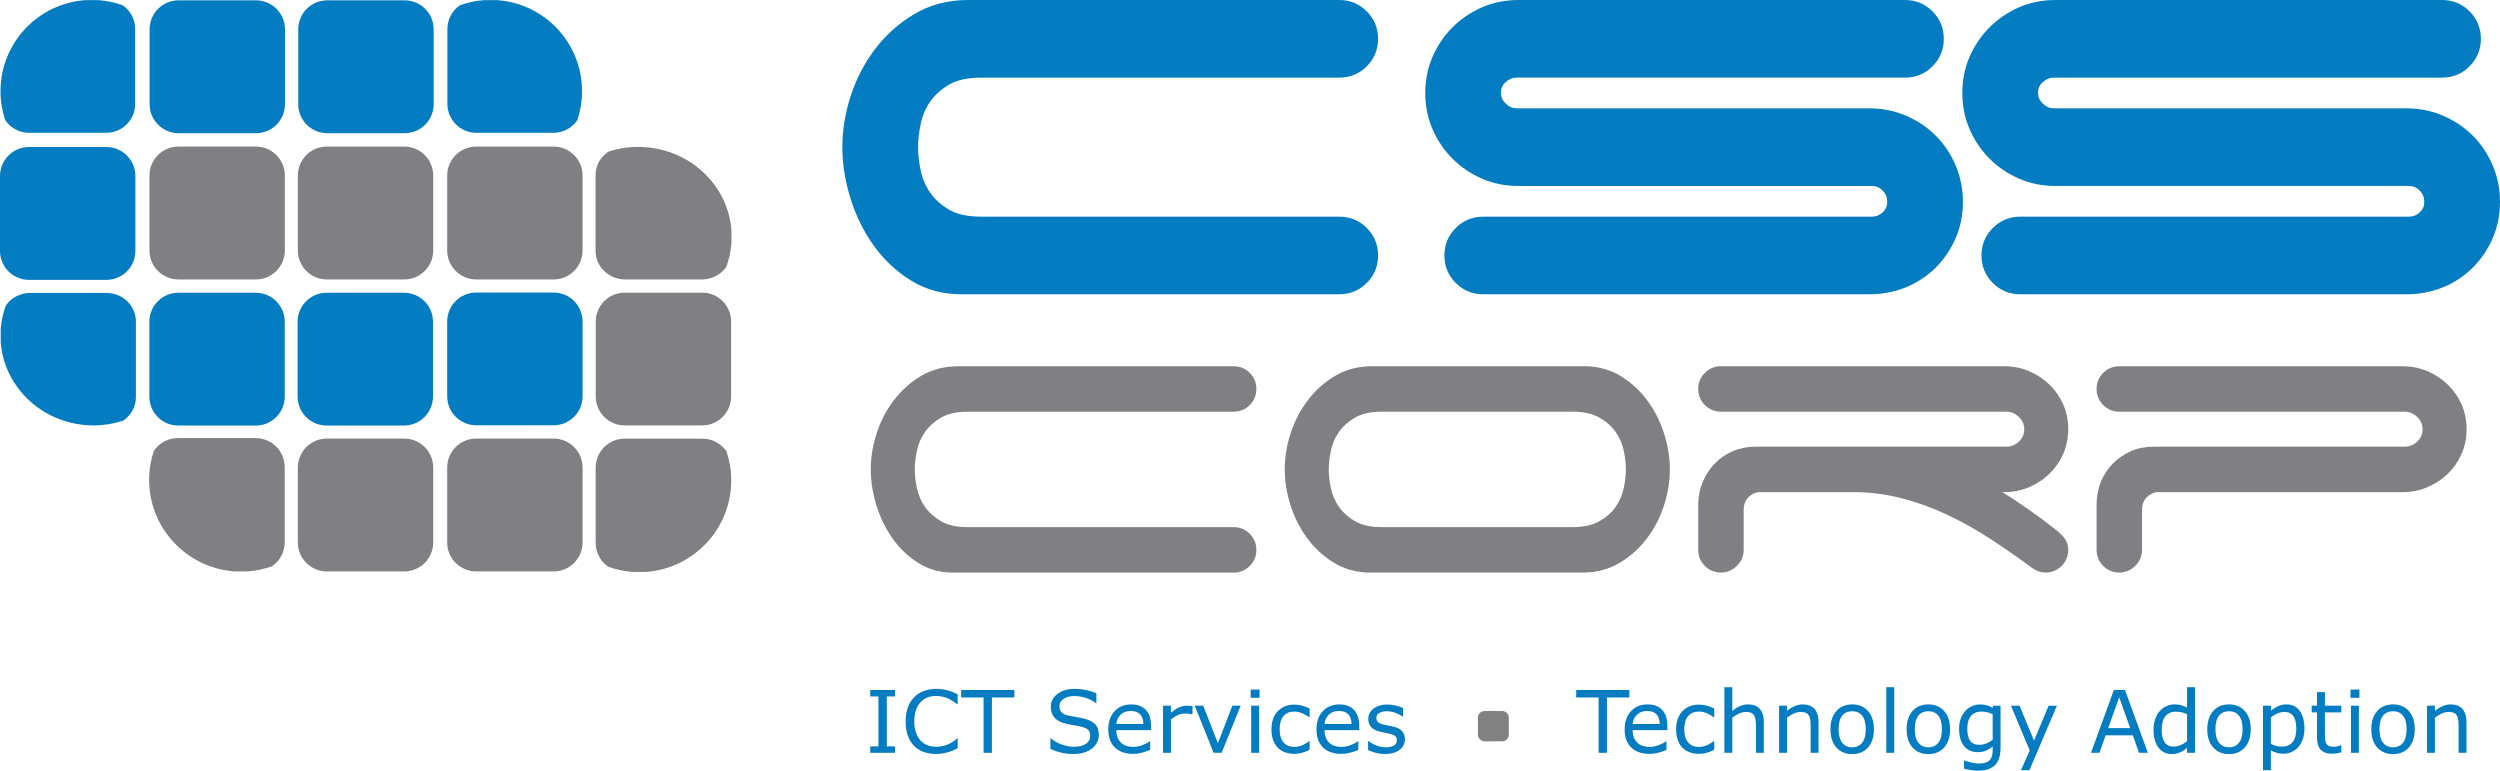
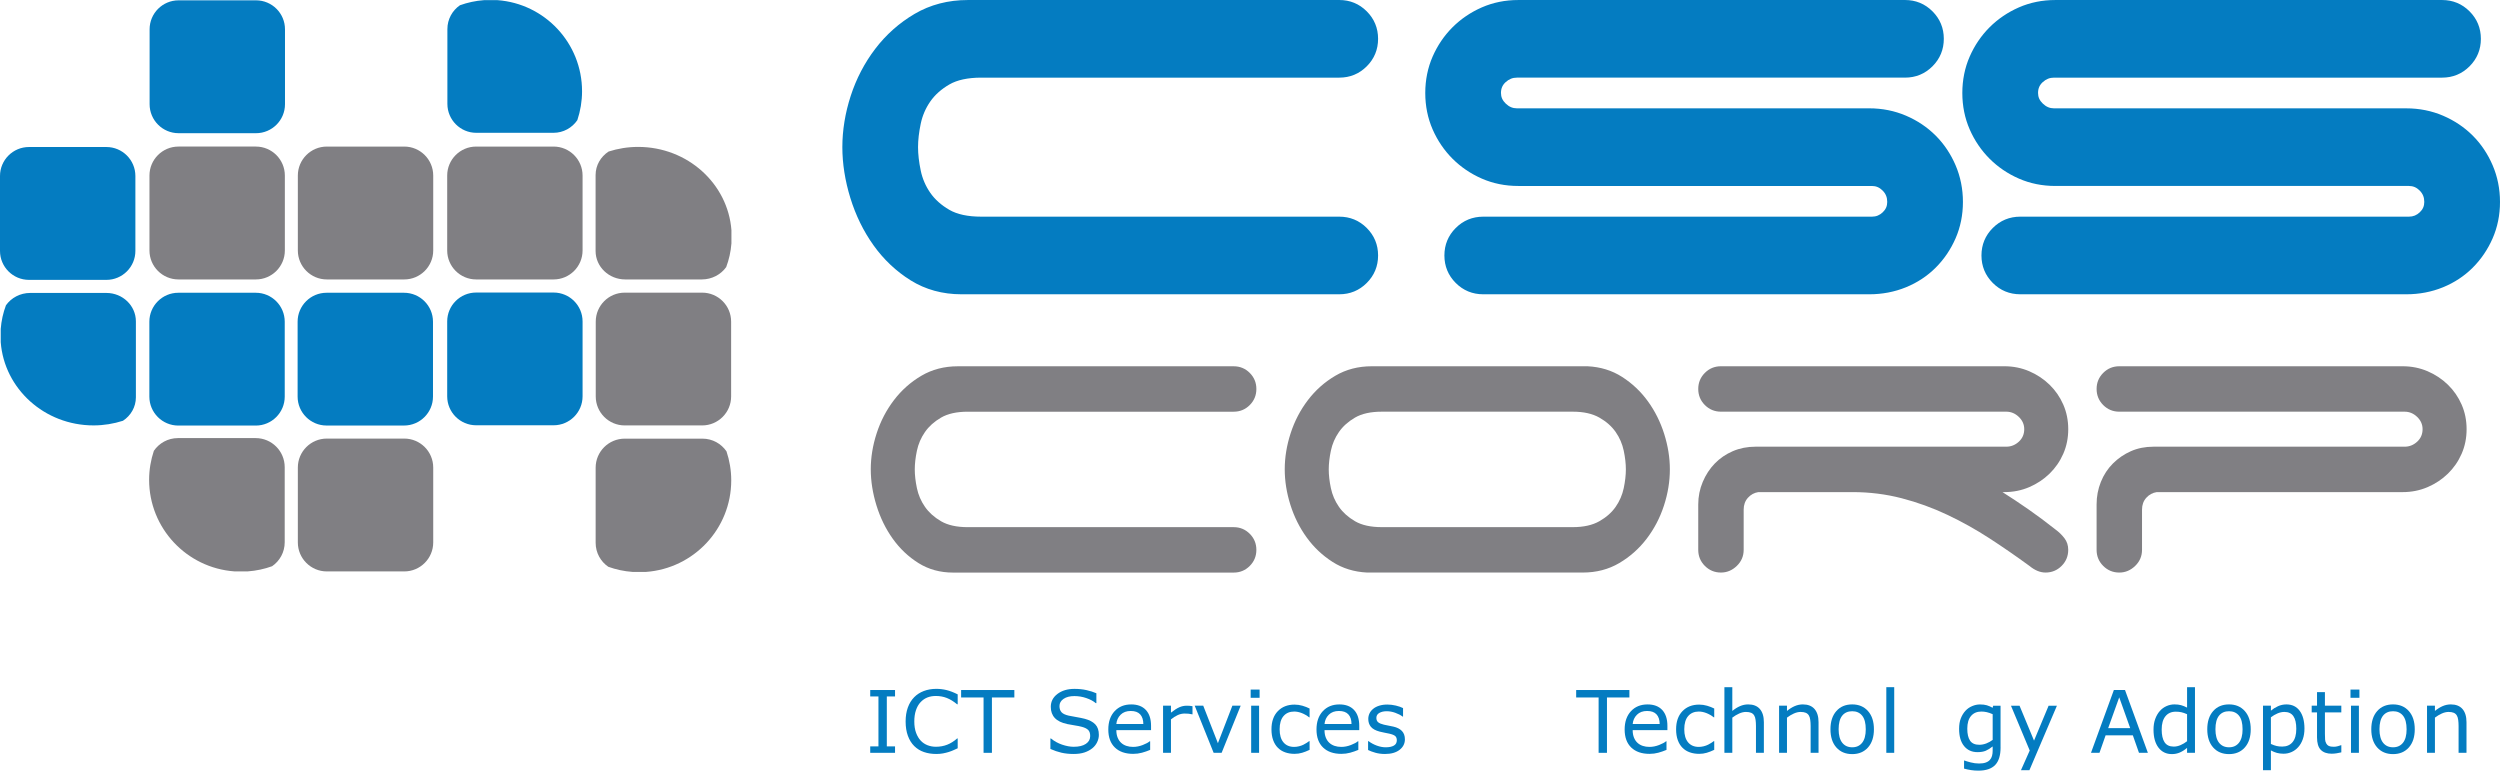
<svg xmlns="http://www.w3.org/2000/svg" xmlns:ns1="http://www.inkscape.org/namespaces/inkscape" version="1.1" id="Layer_1" x="0px" y="0px" width="824" height="254" viewBox="0 0 824 254" enable-background="new 0 0 400 200" xml:space="preserve">
  <path style="fill:#047cc1" ns1:connector-curvature="0" id="path13" d="m 318.993,0.006 c -6.479,0 -12.383,1.538 -17.547,4.575 -5.047,2.97 -9.408,6.84 -12.963,11.51 -3.534,4.638 -6.254,9.855 -8.087,15.507 -1.828,5.636 -2.758,11.323 -2.758,16.901 0,5.427 0.887,11.065 2.639,16.76 1.757,5.714 4.326,10.957 7.632,15.586 3.341,4.681 7.45,8.565 12.212,11.54 4.895,3.059 10.539,4.61 16.768,4.61 h 124.536 c 3.534,0 6.582,-1.256 9.058,-3.734 2.479,-2.479 3.734,-5.524 3.734,-9.058 0,-3.534 -1.256,-6.579 -3.734,-9.058 -2.476,-2.479 -5.524,-3.734 -9.058,-3.734 H 323.397 c -4.396,0 -7.927,-0.759 -10.501,-2.256 -2.655,-1.54 -4.765,-3.425 -6.276,-5.606 -1.532,-2.208 -2.593,-4.667 -3.143,-7.309 -0.589,-2.812 -0.89,-5.416 -0.89,-7.74 0,-2.319 0.298,-4.925 0.89,-7.74 0.553,-2.639 1.611,-5.096 3.143,-7.303 1.511,-2.18 3.623,-4.068 6.276,-5.608 2.579,-1.497 6.11,-2.259 10.504,-2.259 h 118.027 c 3.534,0 6.582,-1.256 9.058,-3.734 2.479,-2.479 3.734,-5.524 3.734,-9.058 0,-3.534 -1.256,-6.579 -3.734,-9.058 C 448.006,1.256 444.958,7.033769e-4 441.427,7.033769e-4 H 318.993 z" clip-path="none" />
  <path style="fill:#047cc1" ns1:connector-curvature="0" id="path17" d="m 500.41,0.006 c -4.277,0 -8.315,0.819 -12.006,2.433 -3.656,1.6 -6.905,3.805 -9.655,6.552 -2.745,2.745 -4.947,5.988 -6.552,9.649 -1.614,3.696 -2.43,7.737 -2.43,12.012 0,4.274 0.819,8.315 2.43,12.006 1.606,3.664 3.808,6.91 6.552,9.655 2.75,2.75 5.999,4.955 9.657,6.552 3.683,1.614 7.724,2.43 12.003,2.43 h 116.56 c 1.383,0 2.509,0.483 3.545,1.519 1.033,1.036 1.516,2.229 1.516,3.751 0,1.356 -0.469,2.435 -1.473,3.398 -1.039,0.99 -2.178,1.451 -3.585,1.451 h -128.107 c -3.534,0 -6.582,1.256 -9.058,3.734 -2.479,2.479 -3.734,5.524 -3.734,9.058 0,3.534 1.256,6.579 3.734,9.058 2.476,2.479 5.524,3.734 9.058,3.734 h 127.264 c 4.255,0 8.31,-0.776 12.052,-2.303 3.751,-1.53 7.054,-3.707 9.818,-6.474 2.745,-2.739 4.947,-5.985 6.552,-9.649 1.614,-3.694 2.43,-7.735 2.43,-12.012 0,-4.266 -0.816,-8.331 -2.425,-12.09 -1.606,-3.74 -3.81,-7.027 -6.56,-9.777 -2.753,-2.753 -6.04,-4.96 -9.774,-6.56 -3.762,-1.611 -7.83,-2.427 -12.098,-2.427 H 499.99 c -1.41,0 -2.582,-0.494 -3.691,-1.557 -1.077,-1.031 -1.578,-2.145 -1.578,-3.504 0,-1.475 0.488,-2.606 1.53,-3.561 1.12,-1.022 2.308,-1.497 3.74,-1.497 h 127.899 c 3.534,0 6.582,-1.256 9.058,-3.734 2.479,-2.479 3.734,-5.524 3.734,-9.058 0,-3.534 -1.256,-6.579 -3.734,-9.058 C 634.468,1.256 631.42,7.033769e-4 627.889,7.033769e-4 H 500.41 z M 488.41,58.865 l 0,0 0,0 z" clip-path="none" />
  <path style="fill:#047cc1" ns1:connector-curvature="0" id="path21" d="m 677.426,0.006 c -4.277,0 -8.318,0.819 -12.009,2.433 -3.656,1.603 -6.902,3.805 -9.652,6.552 -2.75,2.75 -4.952,5.996 -6.552,9.652 -1.614,3.688 -2.43,7.729 -2.43,12.009 0,4.28 0.819,8.32 2.43,12.006 1.6,3.656 3.802,6.902 6.552,9.652 2.75,2.75 5.996,4.955 9.655,6.552 3.683,1.614 7.724,2.43 12.006,2.43 H 793.983 c 1.383,0 2.509,0.483 3.545,1.519 1.033,1.036 1.516,2.227 1.516,3.751 0,1.359 -0.466,2.438 -1.47,3.395 -1.041,0.99 -2.18,1.454 -3.588,1.454 H 665.881 c -3.534,0 -6.582,1.256 -9.058,3.734 -2.479,2.479 -3.734,5.524 -3.734,9.058 0,3.534 1.256,6.579 3.734,9.058 2.476,2.479 5.524,3.734 9.058,3.734 H 793.148 c 4.258,0 8.312,-0.776 12.049,-2.303 3.748,-1.527 7.051,-3.705 9.817,-6.474 2.75,-2.745 4.952,-5.991 6.552,-9.649 1.616,-3.688 2.433,-7.729 2.433,-12.009 0,-4.269 -0.816,-8.337 -2.427,-12.09 -1.6,-3.732 -3.805,-7.021 -6.56,-9.774 -2.755,-2.755 -6.042,-4.963 -9.774,-6.56 -3.756,-1.611 -7.824,-2.427 -12.093,-2.427 H 677.011 c -1.41,0 -2.582,-0.494 -3.691,-1.557 -1.077,-1.031 -1.578,-2.145 -1.578,-3.504 0,-1.475 0.488,-2.606 1.53,-3.561 1.12,-1.022 2.308,-1.497 3.74,-1.497 H 804.907 c 3.534,0 6.582,-1.256 9.058,-3.734 2.479,-2.479 3.734,-5.524 3.734,-9.058 0,-3.534 -1.256,-6.579 -3.734,-9.058 -2.479,-2.481 -5.527,-3.737 -9.058,-3.737 H 677.426 z m -12.006,58.856 0,0 0,0 z" clip-path="none" />
  <path d="m 287.005,154.719 c 0,-3.951 0.648,-7.93 1.95,-11.93 1.299,-4.003 3.197,-7.64 5.693,-10.913 2.495,-3.276 5.508,-5.953 9.045,-8.03 3.534,-2.08 7.537,-3.119 12.009,-3.119 h 90.912 c 2.08,0 3.846,0.73 5.302,2.183 1.456,1.454 2.183,3.222 2.183,5.302 0,2.08 -0.73,3.846 -2.183,5.302 -1.454,1.456 -3.222,2.183 -5.302,2.183 h -87.639 c -3.64,0 -6.577,0.651 -8.811,1.95 -2.235,1.299 -4.003,2.886 -5.302,4.757 -1.299,1.869 -2.183,3.924 -2.652,6.159 -0.469,2.235 -0.702,4.288 -0.702,6.159 0,1.869 0.233,3.924 0.702,6.159 0.466,2.235 1.351,4.285 2.652,6.159 1.299,1.871 3.065,3.455 5.302,4.757 2.237,1.302 5.172,1.95 8.811,1.95 h 87.639 c 2.08,0 3.846,0.73 5.302,2.186 1.456,1.454 2.183,3.222 2.183,5.299 0,2.077 -0.73,3.848 -2.183,5.302 -1.456,1.456 -3.222,2.186 -5.302,2.186 h -92.474 c -4.263,0 -8.057,-1.041 -11.385,-3.119 -3.328,-2.077 -6.159,-4.757 -8.499,-8.03 -2.338,-3.276 -4.13,-6.94 -5.378,-10.997 -1.248,-4.057 -1.871,-8.009 -1.871,-11.854 z" id="path23" ns1:connector-curvature="0" style="fill:#807f83" clip-path="none" />
  <path d="m 550.387,154.719 c 0,3.951 -0.648,7.927 -1.95,11.927 -1.299,4.003 -3.197,7.64 -5.693,10.916 -2.495,3.273 -5.511,5.95 -9.045,8.03 -3.536,2.08 -7.537,3.119 -12.009,3.119 H 450.582 c -4.261,-0.209 -8.06,-1.378 -11.385,-3.512 -3.328,-2.129 -6.159,-4.803 -8.497,-8.03 -2.34,-3.222 -4.13,-6.807 -5.381,-10.759 -1.245,-3.951 -1.869,-7.851 -1.869,-11.697 0,-3.951 0.648,-7.93 1.95,-11.93 1.299,-4.003 3.197,-7.64 5.693,-10.913 2.495,-3.276 5.508,-5.953 9.045,-8.03 3.534,-2.08 7.537,-3.119 12.009,-3.119 h 71.109 c 4.261,0.209 8.06,1.378 11.385,3.509 3.328,2.132 6.159,4.808 8.497,8.03 2.338,3.222 4.13,6.81 5.381,10.761 1.245,3.951 1.869,7.851 1.869,11.697 z m -23.234,17.075 c 2.286,-1.299 4.082,-2.883 5.378,-4.757 1.299,-1.871 2.183,-3.922 2.655,-6.159 0.466,-2.235 0.7,-4.29 0.7,-6.159 0,-1.871 -0.233,-3.924 -0.7,-6.159 -0.472,-2.235 -1.353,-4.29 -2.655,-6.159 -1.299,-1.869 -3.094,-3.455 -5.378,-4.757 -2.286,-1.299 -5.199,-1.95 -8.733,-1.95 h -63 c -3.64,0 -6.574,0.651 -8.809,1.95 -2.235,1.299 -4.006,2.886 -5.302,4.757 -1.299,1.869 -2.183,3.924 -2.652,6.159 -0.469,2.235 -0.702,4.288 -0.702,6.159 0,1.869 0.233,3.924 0.702,6.159 0.469,2.235 1.351,4.285 2.652,6.159 1.299,1.871 3.067,3.455 5.302,4.757 2.235,1.302 5.169,1.95 8.809,1.95 h 63 c 3.534,-0.003 6.446,-0.651 8.733,-1.95 z" id="path25" ns1:connector-curvature="0" style="fill:#807f83" clip-path="none" />
  <path d="m 668.588,167.893 c 2.913,2.026 5.874,4.236 8.89,6.625 1.142,0.833 2.132,1.793 2.964,2.883 0.833,1.09 1.245,2.368 1.245,3.821 0,2.08 -0.727,3.848 -2.183,5.302 -1.456,1.456 -3.222,2.186 -5.302,2.186 -1.766,0 -3.534,-0.73 -5.302,-2.186 -4.261,-3.116 -8.63,-6.135 -13.099,-9.045 -4.469,-2.91 -9.121,-5.508 -13.956,-7.797 -4.83,-2.289 -9.847,-4.106 -15.046,-5.459 -5.199,-1.351 -10.604,-2.026 -16.215,-2.026 h -31.034 c -1.351,0.206 -2.495,0.833 -3.431,1.869 -0.936,1.041 -1.405,2.34 -1.405,3.9 v 13.256 c 0,2.08 -0.754,3.848 -2.262,5.302 -1.508,1.456 -3.249,2.186 -5.226,2.186 -2.077,0 -3.846,-0.73 -5.302,-2.186 -1.454,-1.454 -2.183,-3.222 -2.183,-5.302 V 166.25 c 0,-2.595 0.494,-5.066 1.483,-7.404 0.984,-2.338 2.313,-4.364 3.976,-6.08 1.662,-1.717 3.64,-3.067 5.926,-4.057 2.289,-0.984 4.784,-1.481 7.488,-1.481 h 82.651 c 1.557,0 2.934,-0.545 4.13,-1.638 1.193,-1.09 1.793,-2.471 1.793,-4.133 0,-1.557 -0.599,-2.907 -1.793,-4.052 -1.196,-1.144 -2.574,-1.717 -4.13,-1.717 h -94.036 c -2.077,0 -3.846,-0.727 -5.302,-2.183 -1.454,-1.456 -2.183,-3.222 -2.183,-5.302 0,-2.08 0.73,-3.846 2.183,-5.302 1.456,-1.456 3.225,-2.183 5.302,-2.183 h 93.41 c 2.91,0 5.638,0.548 8.188,1.638 2.544,1.09 4.781,2.574 6.704,4.445 1.923,1.871 3.433,4.054 4.524,6.55 1.09,2.495 1.638,5.199 1.638,8.106 0,2.913 -0.545,5.614 -1.638,8.109 -1.093,2.495 -2.601,4.681 -4.524,6.552 -1.923,1.869 -4.158,3.352 -6.704,4.445 -2.547,1.09 -5.275,1.638 -8.188,1.638 h -0.624 c 2.804,1.768 5.665,3.667 8.573,5.693 z" id="path27" ns1:connector-curvature="0" style="fill:#807f83" clip-path="none" />
  <path d="m 691.041,128.206 c 0,-2.08 0.73,-3.846 2.183,-5.302 1.456,-1.456 3.225,-2.183 5.302,-2.183 h 93.41 c 2.91,0 5.638,0.548 8.188,1.638 2.544,1.09 4.781,2.574 6.704,4.445 1.923,1.871 3.433,4.054 4.524,6.55 1.09,2.495 1.638,5.199 1.638,8.106 0,2.913 -0.545,5.614 -1.638,8.109 -1.093,2.495 -2.601,4.681 -4.524,6.552 -1.923,1.869 -4.158,3.352 -6.704,4.445 -2.547,1.09 -5.275,1.638 -8.188,1.638 h -81.089 c -1.351,0.206 -2.495,0.833 -3.431,1.869 -0.936,1.041 -1.405,2.34 -1.405,3.9 v 13.256 c 0,2.08 -0.754,3.848 -2.262,5.302 -1.508,1.456 -3.249,2.186 -5.226,2.186 -2.077,0 -3.846,-0.73 -5.302,-2.186 -1.454,-1.454 -2.183,-3.222 -2.183,-5.302 v -14.973 c 0,-2.595 0.469,-5.066 1.405,-7.404 0.938,-2.338 2.262,-4.364 3.979,-6.08 1.717,-1.717 3.688,-3.067 5.926,-4.057 2.235,-0.984 4.703,-1.481 7.407,-1.481 h 82.806 c 1.557,0 2.934,-0.545 4.13,-1.638 1.193,-1.09 1.793,-2.471 1.793,-4.133 0,-1.557 -0.599,-2.907 -1.793,-4.052 -1.196,-1.144 -2.574,-1.717 -4.13,-1.717 h -94.036 c -2.077,0 -3.846,-0.727 -5.302,-2.183 -1.451,-1.459 -2.18,-3.225 -2.18,-5.305 z" id="path29" ns1:connector-curvature="0" style="fill:#807f83" clip-path="none" />
  <path style="fill:#807f83" ns1:connector-curvature="0" id="path33" d="m 93.887,82.549 c 0,5.28 -4.28,9.554 -9.552,9.554 H 58.818 c -5.278,0 -9.554,-4.274 -9.554,-9.554 v -24.685 c 0,-5.275 4.277,-9.554 9.554,-9.554 h 25.517 c 5.272,0 9.552,4.28 9.552,9.554 v 24.685 z" clip-path="none" />
  <path style="fill:#807f83" ns1:connector-curvature="0" id="path35" d="m 142.79,82.549 c 0,5.28 -4.277,9.554 -9.549,9.554 h -25.515 c -5.278,0 -9.557,-4.274 -9.557,-9.554 v -24.685 c 0,-5.275 4.28,-9.554 9.557,-9.554 h 25.515 c 5.272,0 9.549,4.28 9.549,9.554 v 24.685 z" clip-path="none" />
  <path style="fill:#807f83" ns1:connector-curvature="0" id="path37" d="m 192.016,82.549 c 0,5.28 -4.277,9.554 -9.554,9.554 h -25.515 c -5.278,0 -9.552,-4.274 -9.552,-9.554 v -24.685 c 0,-5.275 4.274,-9.554 9.552,-9.554 h 25.515 c 5.278,0 9.554,4.28 9.554,9.554 v 24.685 z" clip-path="none" />
  <path style="fill:#807f83" ns1:connector-curvature="0" id="path39" d="m 142.79,178.788 c 0,5.275 -4.277,9.554 -9.549,9.554 h -25.515 c -5.278,0 -9.557,-4.28 -9.557,-9.554 v -24.679 c 0,-5.28 4.28,-9.554 9.557,-9.554 h 25.515 c 5.272,0 9.549,4.274 9.549,9.554 v 24.679 z" clip-path="none" />
-   <path style="fill:#807f83" ns1:connector-curvature="0" id="path41" d="m 192.016,178.788 c 0,5.275 -4.277,9.554 -9.554,9.554 h -25.515 c -5.278,0 -9.552,-4.28 -9.552,-9.554 v -24.679 c 0,-5.28 4.274,-9.554 9.552,-9.554 h 25.515 c 5.278,0 9.554,4.274 9.554,9.554 v 24.679 z" clip-path="none" />
  <path style="fill:#807f83" ns1:connector-curvature="0" id="path43" d="m 240.979,130.671 c 0,5.275 -4.277,9.549 -9.552,9.549 h -25.517 c -5.278,0 -9.552,-4.274 -9.552,-9.549 v -24.669 c 0,-5.272 4.274,-9.546 9.552,-9.546 h 25.517 c 5.275,0 9.552,4.271 9.552,9.546 v 24.669 z" clip-path="none" />
-   <path style="fill:#047cc1" ns1:connector-curvature="0" id="path45" d="m 142.934,34.346 c 0,5.275 -4.28,9.554 -9.557,9.554 h -25.515 c -5.278,0 -9.554,-4.28 -9.554,-9.554 V 9.661 c 0,-5.275 4.277,-9.552 9.554,-9.552 h 25.515 c 5.278,0 9.557,4.277 9.557,9.552 V 34.346 z" clip-path="none" />
  <path style="fill:#047cc1" ns1:connector-curvature="0" id="path47" d="m 93.933,34.346 c 0,5.275 -4.28,9.554 -9.557,9.554 H 58.862 c -5.275,0 -9.552,-4.28 -9.552,-9.554 V 9.661 c 0,-5.275 4.277,-9.552 9.552,-9.552 H 84.376 c 5.278,0 9.557,4.277 9.557,9.552 V 34.346 z" clip-path="none" />
  <path style="fill:#047cc1" ns1:connector-curvature="0" id="path49" d="m 93.849,130.717 c 0,5.269 -4.277,9.549 -9.549,9.549 H 58.78 c -5.275,0 -9.552,-4.28 -9.552,-9.549 v -24.671 c 0,-5.269 4.277,-9.552 9.552,-9.552 h 25.52 c 5.272,0 9.549,4.282 9.549,9.552 v 24.671 z" clip-path="none" />
  <path style="fill:#047cc1" ns1:connector-curvature="0" id="path51" d="m 142.714,130.706 c 0,5.275 -4.277,9.549 -9.552,9.549 h -25.515 c -5.278,0 -9.554,-4.274 -9.554,-9.549 v -24.671 c 0,-5.269 4.277,-9.541 9.554,-9.541 h 25.515 c 5.275,0 9.552,4.269 9.552,9.541 v 24.671 z" clip-path="none" />
  <path style="fill:#047cc1" ns1:connector-curvature="0" id="path53" d="m 192.016,130.622 c 0,5.275 -4.277,9.549 -9.554,9.549 h -25.515 c -5.278,0 -9.552,-4.274 -9.552,-9.549 v -24.669 c 0,-5.272 4.274,-9.533 9.552,-9.533 h 25.515 c 5.278,0 9.554,4.258 9.554,9.533 v 24.669 z" clip-path="none" />
  <path style="fill:#047cc1" ns1:connector-curvature="0" id="path55" d="m 44.624,82.695 c 0,5.278 -4.28,9.552 -9.554,9.552 H 9.552 C 4.277,92.247 4.9771e-6,87.973 4.9771e-6,82.695 V 58.008 c 0,-5.272 4.277,-9.552 9.552,-9.552 H 35.069 c 5.275,0 9.554,4.28 9.554,9.552 v 24.687 z" clip-path="none" />
  <path style="fill:#047cc1" ns1:connector-curvature="0" id="path57" d="m 44.789,130.945 v -25.018 c 0,-5.172 -4.35,-9.373 -9.723,-9.373 H 9.959 c -3.328,0 -6.251,1.616 -8,4.073 -0.922,2.471 -1.513,5.08 -1.719,7.802 v 4.358 c 1.166,15.328 14.406,27.427 30.605,27.427 3.385,0 6.636,-0.551 9.679,-1.527 2.576,-1.684 4.266,-4.521 4.266,-7.743 z" clip-path="none" />
-   <path style="fill:#047cc1" ns1:connector-curvature="0" id="path59" d="M 9.592,43.775 H 35.031 c 5.256,0 9.522,-4.274 9.522,-9.541 V 9.588 c 0,-3.263 -1.638,-6.14 -4.133,-7.854 C 37.911,0.828 35.254,0.25 32.487,0.05 H 28.05 C 12.467,1.191 0.168,14.187 0.168,30.088 c 0,3.328 0.559,6.514 1.551,9.503 1.706,2.528 4.597,4.185 7.873,4.185 z" clip-path="none" />
  <path style="fill:#047cc1" ns1:connector-curvature="0" id="path61" d="m 182.418,43.775 h -25.436 c -5.256,0 -9.522,-4.274 -9.522,-9.541 V 9.588 c 0,-3.263 1.638,-6.14 4.133,-7.854 2.511,-0.906 5.166,-1.483 7.933,-1.684 h 4.437 C 179.546,1.191 191.845,14.187 191.845,30.088 c 0,3.328 -0.559,6.514 -1.549,9.503 -1.711,2.528 -4.602,4.185 -7.878,4.185 z" clip-path="none" />
  <path style="fill:#807f83" ns1:connector-curvature="0" id="path63" d="m 196.307,57.696 v 25.035 c 0,5.177 4.372,9.373 9.771,9.373 h 25.233 c 3.338,0 6.284,-1.614 8.044,-4.068 0.925,-2.473 1.521,-5.085 1.725,-7.808 V 75.864 c -1.169,-15.339 -14.474,-27.443 -30.757,-27.443 -3.401,0 -6.669,0.545 -9.731,1.527 -2.587,1.684 -4.285,4.526 -4.285,7.748 z" clip-path="none" />
  <path style="fill:#807f83" ns1:connector-curvature="0" id="path65" d="m 231.522,144.576 h -25.607 c -5.294,0 -9.59,4.285 -9.59,9.576 v 24.763 c 0,3.279 1.649,6.17 4.163,7.892 2.528,0.911 5.202,1.494 7.987,1.695 h 4.467 c 15.689,-1.15 28.075,-14.206 28.075,-30.182 0,-3.336 -0.561,-6.547 -1.562,-9.549 -1.725,-2.533 -4.635,-4.195 -7.933,-4.195 z" clip-path="none" />
  <path style="fill:#807f83" ns1:connector-curvature="0" id="path67" d="m 58.645,144.394 h 25.61 c 5.291,0 9.584,4.29 9.584,9.582 v 24.763 c 0,3.279 -1.643,6.164 -4.158,7.892 -2.53,0.911 -5.202,1.494 -7.987,1.695 h -4.469 c -15.686,-1.15 -28.075,-14.211 -28.075,-30.187 0,-3.336 0.564,-6.541 1.559,-9.546 1.73,-2.53 4.635,-4.198 7.935,-4.198 z" clip-path="none" />
  <path d="m 295.005,248.128 h -8.179 v -2.118 h 2.712 v -16.462 h -2.712 v -2.118 h 8.179 v 2.118 h -2.712 v 16.462 h 2.712 v 2.118 z" id="path79" ns1:connector-curvature="0" style="fill:#047cc1" clip-path="none" />
  <path d="m 315.657,246.629 c -0.51,0.222 -0.971,0.431 -1.383,0.626 -0.412,0.193 -0.952,0.399 -1.619,0.613 -0.564,0.174 -1.18,0.325 -1.841,0.45 -0.662,0.127 -1.394,0.19 -2.189,0.19 -1.5,0 -2.864,-0.212 -4.092,-0.635 -1.226,-0.42 -2.294,-1.079 -3.203,-1.98 -0.89,-0.879 -1.584,-1.999 -2.086,-3.357 -0.502,-1.359 -0.751,-2.94 -0.751,-4.735 0,-1.709 0.241,-3.233 0.721,-4.578 0.483,-1.345 1.177,-2.481 2.086,-3.412 0.879,-0.898 1.942,-1.584 3.189,-2.056 1.245,-0.475 2.628,-0.711 4.149,-0.711 1.112,0 2.221,0.133 3.328,0.401 1.107,0.268 2.338,0.74 3.688,1.416 v 3.265 h -0.209 c -1.139,-0.955 -2.27,-1.646 -3.393,-2.083 -1.12,-0.434 -2.319,-0.651 -3.599,-0.651 -1.047,0 -1.988,0.171 -2.829,0.507 -0.838,0.339 -1.587,0.865 -2.246,1.581 -0.64,0.694 -1.136,1.573 -1.494,2.636 -0.358,1.063 -0.534,2.292 -0.534,3.677 0,1.456 0.198,2.712 0.591,3.759 0.393,1.05 0.903,1.901 1.521,2.56 0.648,0.686 1.408,1.193 2.273,1.524 0.865,0.331 1.782,0.496 2.745,0.496 1.326,0 2.568,-0.228 3.726,-0.683 1.158,-0.456 2.243,-1.139 3.252,-2.05 h 0.195 v 3.227 z" id="path81" ns1:connector-curvature="0" style="fill:#047cc1" clip-path="none" />
  <path d="m 334.332,229.887 h -7.396 v 18.244 h -2.755 v -18.244 h -7.396 v -2.457 h 17.544 v 2.457 z" id="path83" ns1:connector-curvature="0" style="fill:#047cc1" clip-path="none" />
  <path d="m 362.187,242.222 c 0,0.805 -0.187,1.606 -0.564,2.392 -0.374,0.786 -0.903,1.456 -1.578,2.001 -0.743,0.597 -1.608,1.058 -2.595,1.391 -0.99,0.334 -2.178,0.504 -3.569,0.504 -1.494,0 -2.837,-0.141 -4.027,-0.418 -1.191,-0.277 -2.406,-0.692 -3.64,-1.239 v -3.447 h 0.195 c 1.05,0.873 2.259,1.546 3.634,2.02 1.375,0.475 2.663,0.713 3.87,0.713 1.709,0 3.037,-0.323 3.989,-0.963 0.952,-0.64 1.427,-1.494 1.427,-2.563 0,-0.917 -0.225,-1.595 -0.675,-2.029 -0.45,-0.434 -1.134,-0.773 -2.053,-1.017 -0.694,-0.184 -1.448,-0.339 -2.262,-0.458 -0.811,-0.119 -1.673,-0.274 -2.582,-0.458 -1.839,-0.391 -3.2,-1.055 -4.084,-1.996 -0.887,-0.941 -1.329,-2.167 -1.329,-3.677 0,-1.736 0.732,-3.154 2.199,-4.263 1.467,-1.107 3.328,-1.66 5.584,-1.66 1.456,0 2.793,0.138 4.011,0.415 1.218,0.277 2.292,0.621 3.23,1.031 v 3.257 h -0.195 c -0.789,-0.673 -1.828,-1.226 -3.113,-1.668 -1.285,-0.442 -2.601,-0.662 -3.949,-0.662 -1.475,0 -2.663,0.304 -3.561,0.919 -0.898,0.613 -1.345,1.402 -1.345,2.368 0,0.862 0.222,1.538 0.67,2.031 0.445,0.494 1.229,0.868 2.351,1.128 0.594,0.127 1.437,0.285 2.533,0.472 1.096,0.187 2.023,0.377 2.785,0.57 1.54,0.41 2.701,1.025 3.48,1.852 0.773,0.816 1.163,1.969 1.163,3.452 z" id="path85" ns1:connector-curvature="0" style="fill:#047cc1" clip-path="none" />
  <path d="m 379.387,240.649 h -11.442 c 0,0.946 0.144,1.771 0.431,2.473 0.287,0.705 0.681,1.283 1.182,1.733 0.483,0.439 1.055,0.773 1.719,0.99 0.662,0.222 1.394,0.334 2.191,0.334 1.058,0 2.121,-0.212 3.195,-0.629 1.071,-0.418 1.833,-0.833 2.289,-1.234 h 0.138 v 2.845 c -0.881,0.372 -1.779,0.683 -2.698,0.933 -0.919,0.25 -1.882,0.377 -2.891,0.377 -2.576,0 -4.589,-0.7 -6.034,-2.091 -1.446,-1.394 -2.17,-3.371 -2.17,-5.934 0,-2.533 0.692,-4.545 2.077,-6.037 1.386,-1.489 3.208,-2.232 5.467,-2.232 2.094,0 3.707,0.613 4.844,1.836 1.134,1.226 1.7,2.964 1.7,5.221 v 1.416 z m -2.544,-2.012 c -0.008,-1.372 -0.355,-2.43 -1.036,-3.178 -0.681,-0.749 -1.717,-1.123 -3.108,-1.123 -1.399,0 -2.514,0.41 -3.344,1.234 -0.83,0.822 -1.299,1.844 -1.413,3.067 h 8.901 z" id="path87" ns1:connector-curvature="0" style="fill:#047cc1" clip-path="none" />
  <path d="m 393.044,235.436 h -0.138 c -0.391,-0.089 -0.77,-0.155 -1.136,-0.195 -0.369,-0.041 -0.803,-0.057 -1.304,-0.057 -0.808,0 -1.589,0.176 -2.343,0.534 -0.754,0.355 -1.478,0.816 -2.175,1.383 v 11.027 h -2.606 v -15.532 h 2.606 v 2.294 c 1.041,-0.835 1.958,-1.424 2.755,-1.774 0.795,-0.347 1.606,-0.518 2.433,-0.518 0.456,0 0.786,0.011 0.99,0.033 0.203,0.027 0.51,0.068 0.919,0.133 v 2.671 z" id="path89" ns1:connector-curvature="0" style="fill:#047cc1" clip-path="none" />
  <path d="m 408.926,232.599 -6.281,15.532 h -2.628 l -6.24,-15.532 h 2.81 l 4.836,12.359 4.762,-12.359 h 2.742 z" id="path91" ns1:connector-curvature="0" style="fill:#047cc1" clip-path="none" />
  <path d="m 415.164,229.993 h -2.945 v -2.712 h 2.945 v 2.712 z m -0.171,18.135 h -2.606 v -15.532 h 2.606 v 15.532 z" id="path93" ns1:connector-curvature="0" style="fill:#047cc1" clip-path="none" />
  <path d="m 431.642,247.147 c -0.868,0.415 -1.692,0.74 -2.473,0.971 -0.781,0.233 -1.611,0.35 -2.49,0.35 -1.117,0 -2.145,-0.165 -3.078,-0.496 -0.936,-0.328 -1.736,-0.827 -2.4,-1.494 -0.675,-0.664 -1.196,-1.511 -1.568,-2.53 -0.372,-1.017 -0.556,-2.208 -0.556,-3.569 0,-2.538 0.697,-4.529 2.088,-5.975 1.394,-1.446 3.23,-2.167 5.514,-2.167 0.887,0 1.757,0.125 2.614,0.374 0.854,0.252 1.638,0.556 2.349,0.917 v 2.905 h -0.138 c -0.795,-0.616 -1.619,-1.085 -2.463,-1.413 -0.849,-0.328 -1.673,-0.494 -2.479,-0.494 -1.483,0 -2.652,0.496 -3.507,1.486 -0.857,0.993 -1.288,2.449 -1.288,4.366 0,1.866 0.418,3.295 1.258,4.296 0.838,1.001 2.015,1.505 3.536,1.505 0.526,0 1.066,-0.068 1.611,-0.206 0.545,-0.138 1.036,-0.315 1.473,-0.534 0.38,-0.193 0.735,-0.396 1.069,-0.613 0.334,-0.214 0.597,-0.399 0.792,-0.553 h 0.138 v 2.875 z" id="path95" ns1:connector-curvature="0" style="fill:#047cc1" clip-path="none" />
  <path d="m 448.003,240.649 h -11.442 c 0,0.946 0.144,1.771 0.431,2.473 0.287,0.705 0.681,1.283 1.185,1.733 0.483,0.439 1.055,0.773 1.717,0.99 0.662,0.222 1.394,0.334 2.194,0.334 1.058,0 2.121,-0.212 3.192,-0.629 1.074,-0.418 1.836,-0.833 2.292,-1.234 h 0.138 v 2.845 c -0.879,0.372 -1.779,0.683 -2.696,0.933 -0.919,0.25 -1.882,0.377 -2.891,0.377 -2.579,0 -4.589,-0.7 -6.037,-2.091 -1.446,-1.394 -2.17,-3.371 -2.17,-5.934 0,-2.533 0.694,-4.545 2.077,-6.037 1.386,-1.489 3.211,-2.232 5.47,-2.232 2.094,0 3.707,0.613 4.841,1.836 1.136,1.226 1.703,2.964 1.703,5.221 v 1.416 z m -2.541,-2.012 c -0.011,-1.372 -0.355,-2.43 -1.036,-3.178 -0.681,-0.749 -1.719,-1.123 -3.108,-1.123 -1.402,0 -2.517,0.41 -3.344,1.234 -0.83,0.822 -1.299,1.844 -1.413,3.067 h 8.901 z" id="path97" ns1:connector-curvature="0" style="fill:#047cc1" clip-path="none" />
  <path d="m 463.06,243.654 c 0,1.418 -0.586,2.585 -1.757,3.49 -1.174,0.911 -2.774,1.367 -4.806,1.367 -1.15,0 -2.205,-0.138 -3.162,-0.41 -0.957,-0.271 -1.763,-0.572 -2.414,-0.898 v -2.929 h 0.141 c 0.824,0.621 1.744,1.115 2.753,1.483 1.012,0.366 1.977,0.551 2.907,0.551 1.15,0 2.048,-0.187 2.698,-0.561 0.645,-0.372 0.971,-0.96 0.971,-1.757 0,-0.613 -0.176,-1.074 -0.526,-1.391 -0.355,-0.315 -1.033,-0.586 -2.034,-0.808 -0.372,-0.084 -0.854,-0.179 -1.454,-0.29 -0.599,-0.111 -1.144,-0.233 -1.635,-0.363 -1.364,-0.363 -2.33,-0.892 -2.902,-1.592 -0.572,-0.702 -0.854,-1.562 -0.854,-2.582 0,-0.637 0.133,-1.242 0.396,-1.809 0.266,-0.567 0.667,-1.071 1.204,-1.516 0.518,-0.437 1.18,-0.784 1.982,-1.039 0.8,-0.255 1.698,-0.382 2.69,-0.382 0.928,0 1.866,0.111 2.818,0.339 0.949,0.228 1.741,0.504 2.37,0.827 v 2.796 h -0.141 c -0.667,-0.494 -1.478,-0.911 -2.433,-1.25 -0.955,-0.339 -1.89,-0.51 -2.81,-0.51 -0.957,0 -1.763,0.182 -2.422,0.551 -0.659,0.369 -0.987,0.917 -0.987,1.641 0,0.64 0.198,1.123 0.599,1.446 0.391,0.323 1.02,0.589 1.893,0.795 0.483,0.111 1.022,0.222 1.622,0.334 0.599,0.111 1.096,0.212 1.494,0.304 1.218,0.279 2.153,0.754 2.812,1.432 0.654,0.694 0.984,1.603 0.984,2.734 z" id="path99" ns1:connector-curvature="0" style="fill:#047cc1" clip-path="none" />
  <path d="m 537.052,229.887 h -7.396 v 18.244 h -2.755 v -18.244 h -7.396 v -2.457 h 17.544 v 2.457 z" id="path101" ns1:connector-curvature="0" style="fill:#047cc1" clip-path="none" />
  <path d="m 549.571,240.649 h -11.442 c 0,0.946 0.144,1.771 0.431,2.473 0.285,0.705 0.681,1.283 1.182,1.733 0.483,0.439 1.058,0.773 1.719,0.99 0.664,0.222 1.394,0.334 2.194,0.334 1.058,0 2.121,-0.212 3.192,-0.629 1.074,-0.418 1.836,-0.833 2.289,-1.234 h 0.141 v 2.845 c -0.881,0.372 -1.779,0.683 -2.698,0.933 -0.917,0.25 -1.879,0.377 -2.891,0.377 -2.574,0 -4.586,-0.7 -6.034,-2.091 -1.446,-1.394 -2.17,-3.371 -2.17,-5.934 0,-2.533 0.692,-4.545 2.077,-6.037 1.386,-1.489 3.208,-2.232 5.47,-2.232 2.091,0 3.707,0.613 4.841,1.836 1.136,1.226 1.703,2.964 1.703,5.221 v 1.416 z m -2.541,-2.012 c -0.008,-1.372 -0.355,-2.43 -1.036,-3.178 -0.681,-0.749 -1.717,-1.123 -3.108,-1.123 -1.399,0 -2.514,0.41 -3.341,1.234 -0.83,0.822 -1.299,1.844 -1.413,3.067 h 8.898 z" id="path103" ns1:connector-curvature="0" style="fill:#047cc1" clip-path="none" />
  <path d="m 565.011,247.147 c -0.868,0.415 -1.695,0.74 -2.476,0.971 -0.781,0.233 -1.611,0.35 -2.487,0.35 -1.12,0 -2.145,-0.165 -3.081,-0.496 -0.936,-0.328 -1.736,-0.827 -2.4,-1.494 -0.675,-0.664 -1.196,-1.511 -1.568,-2.53 -0.369,-1.017 -0.553,-2.208 -0.553,-3.569 0,-2.538 0.697,-4.529 2.088,-5.975 1.391,-1.446 3.227,-2.167 5.514,-2.167 0.884,0 1.757,0.125 2.612,0.374 0.854,0.252 1.638,0.556 2.351,0.917 v 2.905 h -0.138 c -0.797,-0.616 -1.619,-1.085 -2.465,-1.413 -0.846,-0.328 -1.673,-0.494 -2.479,-0.494 -1.481,0 -2.652,0.496 -3.507,1.486 -0.854,0.993 -1.286,2.449 -1.286,4.366 0,1.866 0.418,3.295 1.256,4.296 0.841,1.001 2.018,1.505 3.536,1.505 0.526,0 1.066,-0.068 1.611,-0.206 0.545,-0.138 1.039,-0.315 1.473,-0.534 0.38,-0.193 0.735,-0.396 1.071,-0.613 0.331,-0.214 0.597,-0.399 0.792,-0.553 h 0.138 v 2.875 z" id="path105" ns1:connector-curvature="0" style="fill:#047cc1" clip-path="none" />
  <path d="m 581.372,248.128 h -2.606 v -8.847 c 0,-0.716 -0.043,-1.383 -0.127,-2.007 -0.081,-0.626 -0.236,-1.117 -0.461,-1.467 -0.233,-0.393 -0.567,-0.681 -1.006,-0.871 -0.437,-0.187 -1.003,-0.282 -1.703,-0.282 -0.719,0 -1.467,0.174 -2.251,0.526 -0.781,0.353 -1.53,0.803 -2.248,1.348 v 11.599 h -2.606 v -21.634 h 2.606 v 7.832 c 0.819,-0.675 1.662,-1.204 2.538,-1.587 0.873,-0.38 1.771,-0.567 2.69,-0.567 1.684,0 2.967,0.504 3.851,1.516 0.881,1.009 1.323,2.463 1.323,4.361 v 10.078 z" id="path107" ns1:connector-curvature="0" style="fill:#047cc1" clip-path="none" />
  <path d="m 599.391,248.128 h -2.606 v -8.847 c 0,-0.716 -0.043,-1.383 -0.127,-2.007 -0.081,-0.626 -0.236,-1.117 -0.461,-1.467 -0.233,-0.393 -0.567,-0.681 -1.006,-0.871 -0.437,-0.187 -1.003,-0.282 -1.703,-0.282 -0.719,0 -1.467,0.174 -2.251,0.526 -0.781,0.353 -1.53,0.803 -2.248,1.348 v 11.599 h -2.606 v -15.532 h 2.606 v 1.73 c 0.819,-0.675 1.662,-1.204 2.538,-1.587 0.873,-0.38 1.771,-0.567 2.69,-0.567 1.684,0 2.967,0.504 3.851,1.516 0.881,1.009 1.323,2.463 1.323,4.361 v 10.078 z" id="path109" ns1:connector-curvature="0" style="fill:#047cc1" clip-path="none" />
  <path d="m 617.645,240.369 c 0,2.53 -0.648,4.524 -1.945,5.988 -1.299,1.462 -3.035,2.197 -5.21,2.197 -2.197,0 -3.938,-0.735 -5.231,-2.197 -1.294,-1.464 -1.939,-3.458 -1.939,-5.988 0,-2.528 0.645,-4.526 1.939,-5.994 1.294,-1.47 3.035,-2.202 5.231,-2.202 2.175,0 3.911,0.732 5.21,2.202 1.296,1.467 1.945,3.466 1.945,5.994 z m -2.69,0 c 0,-2.01 -0.396,-3.507 -1.182,-4.48 -0.789,-0.979 -1.882,-1.467 -3.282,-1.467 -1.418,0 -2.522,0.488 -3.303,1.467 -0.784,0.974 -1.177,2.471 -1.177,4.48 0,1.947 0.396,3.423 1.182,4.429 0.789,1.006 1.888,1.511 3.298,1.511 1.391,0 2.482,-0.499 3.273,-1.497 0.792,-0.998 1.191,-2.479 1.191,-4.442 z" id="path111" ns1:connector-curvature="0" style="fill:#047cc1" clip-path="none" />
  <path d="m 624.336,248.128 h -2.606 v -21.634 h 2.606 v 21.634 z" id="path113" ns1:connector-curvature="0" style="fill:#047cc1" clip-path="none" />
-   <path d="m 642.745,240.369 c 0,2.53 -0.648,4.524 -1.945,5.988 -1.299,1.462 -3.035,2.197 -5.21,2.197 -2.197,0 -3.941,-0.735 -5.231,-2.197 -1.294,-1.464 -1.939,-3.458 -1.939,-5.988 0,-2.528 0.645,-4.526 1.939,-5.994 1.291,-1.47 3.035,-2.202 5.231,-2.202 2.175,0 3.911,0.732 5.21,2.202 1.296,1.467 1.945,3.466 1.945,5.994 z m -2.69,0 c 0,-2.01 -0.396,-3.507 -1.182,-4.48 -0.789,-0.979 -1.882,-1.467 -3.282,-1.467 -1.418,0 -2.522,0.488 -3.303,1.467 -0.784,0.974 -1.177,2.471 -1.177,4.48 0,1.947 0.396,3.423 1.182,4.429 0.789,1.006 1.888,1.511 3.298,1.511 1.391,0 2.481,-0.499 3.273,-1.497 0.792,-0.998 1.191,-2.479 1.191,-4.442 z" id="path115" ns1:connector-curvature="0" style="fill:#047cc1" clip-path="none" />
  <path d="m 659.391,246.355 c 0,2.631 -0.599,4.562 -1.793,5.796 -1.193,1.231 -3.035,1.85 -5.516,1.85 -0.824,0 -1.63,-0.057 -2.411,-0.174 -0.784,-0.117 -1.554,-0.282 -2.316,-0.494 v -2.658 h 0.141 c 0.423,0.165 1.101,0.366 2.029,0.61 0.928,0.244 1.855,0.366 2.78,0.366 0.89,0 1.63,-0.106 2.21,-0.32 0.586,-0.212 1.039,-0.51 1.364,-0.887 0.323,-0.361 0.556,-0.795 0.694,-1.302 0.141,-0.51 0.209,-1.074 0.209,-1.703 v -1.413 c -0.789,0.629 -1.54,1.098 -2.262,1.413 -0.719,0.309 -1.635,0.466 -2.747,0.466 -1.855,0 -3.328,-0.67 -4.418,-2.01 -1.088,-1.337 -1.635,-3.227 -1.635,-5.665 0,-1.334 0.187,-2.484 0.564,-3.452 0.377,-0.968 0.887,-1.803 1.535,-2.509 0.605,-0.659 1.334,-1.172 2.199,-1.535 0.862,-0.369 1.722,-0.548 2.574,-0.548 0.9,0 1.652,0.089 2.259,0.271 0.61,0.179 1.25,0.456 1.928,0.827 l 0.168,-0.673 h 2.438 v 13.742 z m -2.604,-2.49 v -8.464 c -0.697,-0.315 -1.342,-0.54 -1.942,-0.673 -0.602,-0.136 -1.196,-0.201 -1.79,-0.201 -1.44,0 -2.571,0.483 -3.398,1.446 -0.827,0.963 -1.239,2.362 -1.239,4.195 0,1.744 0.306,3.065 0.919,3.962 0.613,0.9 1.63,1.351 3.051,1.351 0.759,0 1.524,-0.149 2.289,-0.439 0.765,-0.293 1.467,-0.686 2.11,-1.177 z" id="path117" ns1:connector-curvature="0" style="fill:#047cc1" clip-path="none" />
  <path d="m 677.961,232.599 -9.064,21.251 h -2.785 l 2.883,-6.479 -6.183,-14.772 h 2.826 l 4.776,11.51 4.806,-11.51 h 2.742 z" id="path119" ns1:connector-curvature="0" style="fill:#047cc1" clip-path="none" />
  <path d="m 707.939,248.128 h -2.932 l -2.023,-5.763 h -8.977 l -2.023,5.763 h -2.796 l 7.539,-20.701 h 3.672 l 7.539,20.701 z m -5.823,-8.136 -3.621,-10.151 -3.64,10.151 h 7.26 z" id="path121" ns1:connector-curvature="0" style="fill:#047cc1" clip-path="none" />
  <path d="m 723.463,248.128 h -2.606 v -1.635 c -0.751,0.648 -1.535,1.153 -2.351,1.516 -0.816,0.361 -1.7,0.542 -2.655,0.542 -1.855,0 -3.328,-0.716 -4.418,-2.14 -1.088,-1.427 -1.635,-3.404 -1.635,-5.934 0,-1.313 0.187,-2.487 0.564,-3.515 0.377,-1.028 0.881,-1.904 1.524,-2.625 0.629,-0.705 1.364,-1.242 2.205,-1.611 0.838,-0.372 1.709,-0.556 2.606,-0.556 0.816,0 1.54,0.084 2.172,0.255 0.629,0.174 1.294,0.439 1.988,0.8 v -6.731 h 2.606 v 21.634 z m -2.604,-3.821 v -8.906 c -0.708,-0.312 -1.337,-0.532 -1.893,-0.651 -0.556,-0.122 -1.166,-0.179 -1.825,-0.179 -1.467,0 -2.609,0.51 -3.425,1.527 -0.819,1.022 -1.226,2.465 -1.226,4.339 0,1.844 0.315,3.241 0.946,4.201 0.632,0.96 1.643,1.44 3.037,1.44 0.74,0 1.494,-0.165 2.254,-0.496 0.762,-0.331 1.47,-0.757 2.132,-1.275 z" id="path123" ns1:connector-curvature="0" style="fill:#047cc1" clip-path="none" />
  <path d="m 741.842,240.369 c 0,2.53 -0.648,4.524 -1.945,5.988 -1.299,1.462 -3.035,2.197 -5.21,2.197 -2.197,0 -3.938,-0.735 -5.231,-2.197 -1.294,-1.464 -1.939,-3.458 -1.939,-5.988 0,-2.528 0.645,-4.526 1.939,-5.994 1.294,-1.47 3.035,-2.202 5.231,-2.202 2.175,0 3.911,0.732 5.21,2.202 1.296,1.467 1.945,3.466 1.945,5.994 z m -2.69,0 c 0,-2.01 -0.396,-3.507 -1.182,-4.48 -0.789,-0.979 -1.882,-1.467 -3.282,-1.467 -1.418,0 -2.522,0.488 -3.303,1.467 -0.784,0.974 -1.177,2.471 -1.177,4.48 0,1.947 0.396,3.423 1.182,4.429 0.789,1.006 1.888,1.511 3.298,1.511 1.391,0 2.481,-0.499 3.273,-1.497 0.792,-0.998 1.191,-2.479 1.191,-4.442 z" id="path125" ns1:connector-curvature="0" style="fill:#047cc1" clip-path="none" />
  <path d="m 759.549,240.174 c 0,1.261 -0.179,2.411 -0.542,3.452 -0.363,1.041 -0.871,1.923 -1.53,2.644 -0.613,0.689 -1.332,1.218 -2.164,1.592 -0.83,0.374 -1.709,0.564 -2.636,0.564 -0.808,0 -1.535,-0.089 -2.191,-0.266 -0.656,-0.176 -1.318,-0.45 -1.996,-0.822 v 6.509 h -2.606 v -21.251 h 2.606 v 1.633 c 0.697,-0.583 1.478,-1.074 2.343,-1.467 0.865,-0.393 1.793,-0.589 2.774,-0.589 1.871,0 3.333,0.705 4.374,2.115 1.041,1.41 1.568,3.376 1.568,5.885 z m -2.69,0.062 c 0,-1.869 -0.32,-3.268 -0.96,-4.195 -0.64,-0.927 -1.625,-1.389 -2.953,-1.389 -0.751,0 -1.508,0.163 -2.267,0.485 -0.762,0.325 -1.492,0.749 -2.189,1.28 v 8.792 c 0.74,0.334 1.38,0.561 1.915,0.683 0.532,0.119 1.139,0.179 1.817,0.179 1.456,0 2.595,-0.494 3.412,-1.473 0.819,-0.982 1.226,-2.435 1.226,-4.364 z" id="path127" ns1:connector-curvature="0" style="fill:#047cc1" clip-path="none" />
  <path d="m 771.699,247.979 c -0.491,0.127 -1.028,0.233 -1.606,0.317 -0.58,0.084 -1.096,0.127 -1.551,0.127 -1.584,0 -2.788,-0.426 -3.615,-1.28 -0.824,-0.849 -1.237,-2.216 -1.237,-4.098 v -8.247 h -1.757 v -2.205 h 1.757 v -4.469 h 2.606 v 4.469 h 5.402 v 2.205 h -5.402 v 7.068 c 0,0.816 0.019,1.454 0.057,1.909 0.038,0.461 0.168,0.89 0.391,1.288 0.203,0.372 0.485,0.64 0.843,0.811 0.358,0.171 0.903,0.26 1.638,0.26 0.426,0 0.873,-0.062 1.337,-0.19 0.464,-0.127 0.797,-0.233 1.001,-0.317 h 0.141 v 2.351 z" id="path129" ns1:connector-curvature="0" style="fill:#047cc1" clip-path="none" />
  <path d="m 777.665,229.993 h -2.945 v -2.712 h 2.945 v 2.712 z m -0.171,18.135 h -2.606 v -15.532 h 2.606 v 15.532 z" id="path131" ns1:connector-curvature="0" style="fill:#047cc1" clip-path="none" />
  <path d="m 795.904,240.369 c 0,2.53 -0.648,4.524 -1.945,5.988 -1.299,1.462 -3.035,2.197 -5.21,2.197 -2.197,0 -3.941,-0.735 -5.231,-2.197 -1.294,-1.464 -1.939,-3.458 -1.939,-5.988 0,-2.528 0.645,-4.526 1.939,-5.994 1.291,-1.47 3.035,-2.202 5.231,-2.202 2.175,0 3.911,0.732 5.21,2.202 1.296,1.467 1.945,3.466 1.945,5.994 z m -2.69,0 c 0,-2.01 -0.396,-3.507 -1.182,-4.48 -0.789,-0.979 -1.882,-1.467 -3.282,-1.467 -1.418,0 -2.522,0.488 -3.303,1.467 -0.784,0.974 -1.177,2.471 -1.177,4.48 0,1.947 0.396,3.423 1.182,4.429 0.789,1.006 1.888,1.511 3.298,1.511 1.391,0 2.481,-0.499 3.273,-1.497 0.795,-0.998 1.191,-2.479 1.191,-4.442 z" id="path133" ns1:connector-curvature="0" style="fill:#047cc1" clip-path="none" />
  <path d="m 812.954,248.128 h -2.606 v -8.847 c 0,-0.716 -0.043,-1.383 -0.125,-2.007 -0.084,-0.626 -0.239,-1.117 -0.464,-1.467 -0.233,-0.393 -0.567,-0.681 -1.003,-0.871 -0.439,-0.187 -1.006,-0.282 -1.706,-0.282 -0.719,0 -1.467,0.174 -2.251,0.526 -0.781,0.353 -1.53,0.803 -2.248,1.348 v 11.599 h -2.606 v -15.532 h 2.606 v 1.73 c 0.819,-0.675 1.662,-1.204 2.538,-1.587 0.873,-0.38 1.771,-0.567 2.693,-0.567 1.681,0 2.964,0.504 3.848,1.516 0.881,1.009 1.323,2.463 1.323,4.361 v 10.078 z" id="path135" ns1:connector-curvature="0" style="fill:#047cc1" clip-path="none" />
-   <path d="m 497.305,242.154 c 0,1.196 -0.974,2.178 -2.178,2.178 h -5.817 c -1.207,0 -2.183,-0.979 -2.183,-2.178 v -5.63 c 0,-1.201 0.974,-2.178 2.183,-2.178 h 5.817 c 1.201,0 2.178,0.974 2.178,2.178 v 5.63 z" id="path137" ns1:connector-curvature="0" style="fill:#818182" clip-path="none" />
</svg>